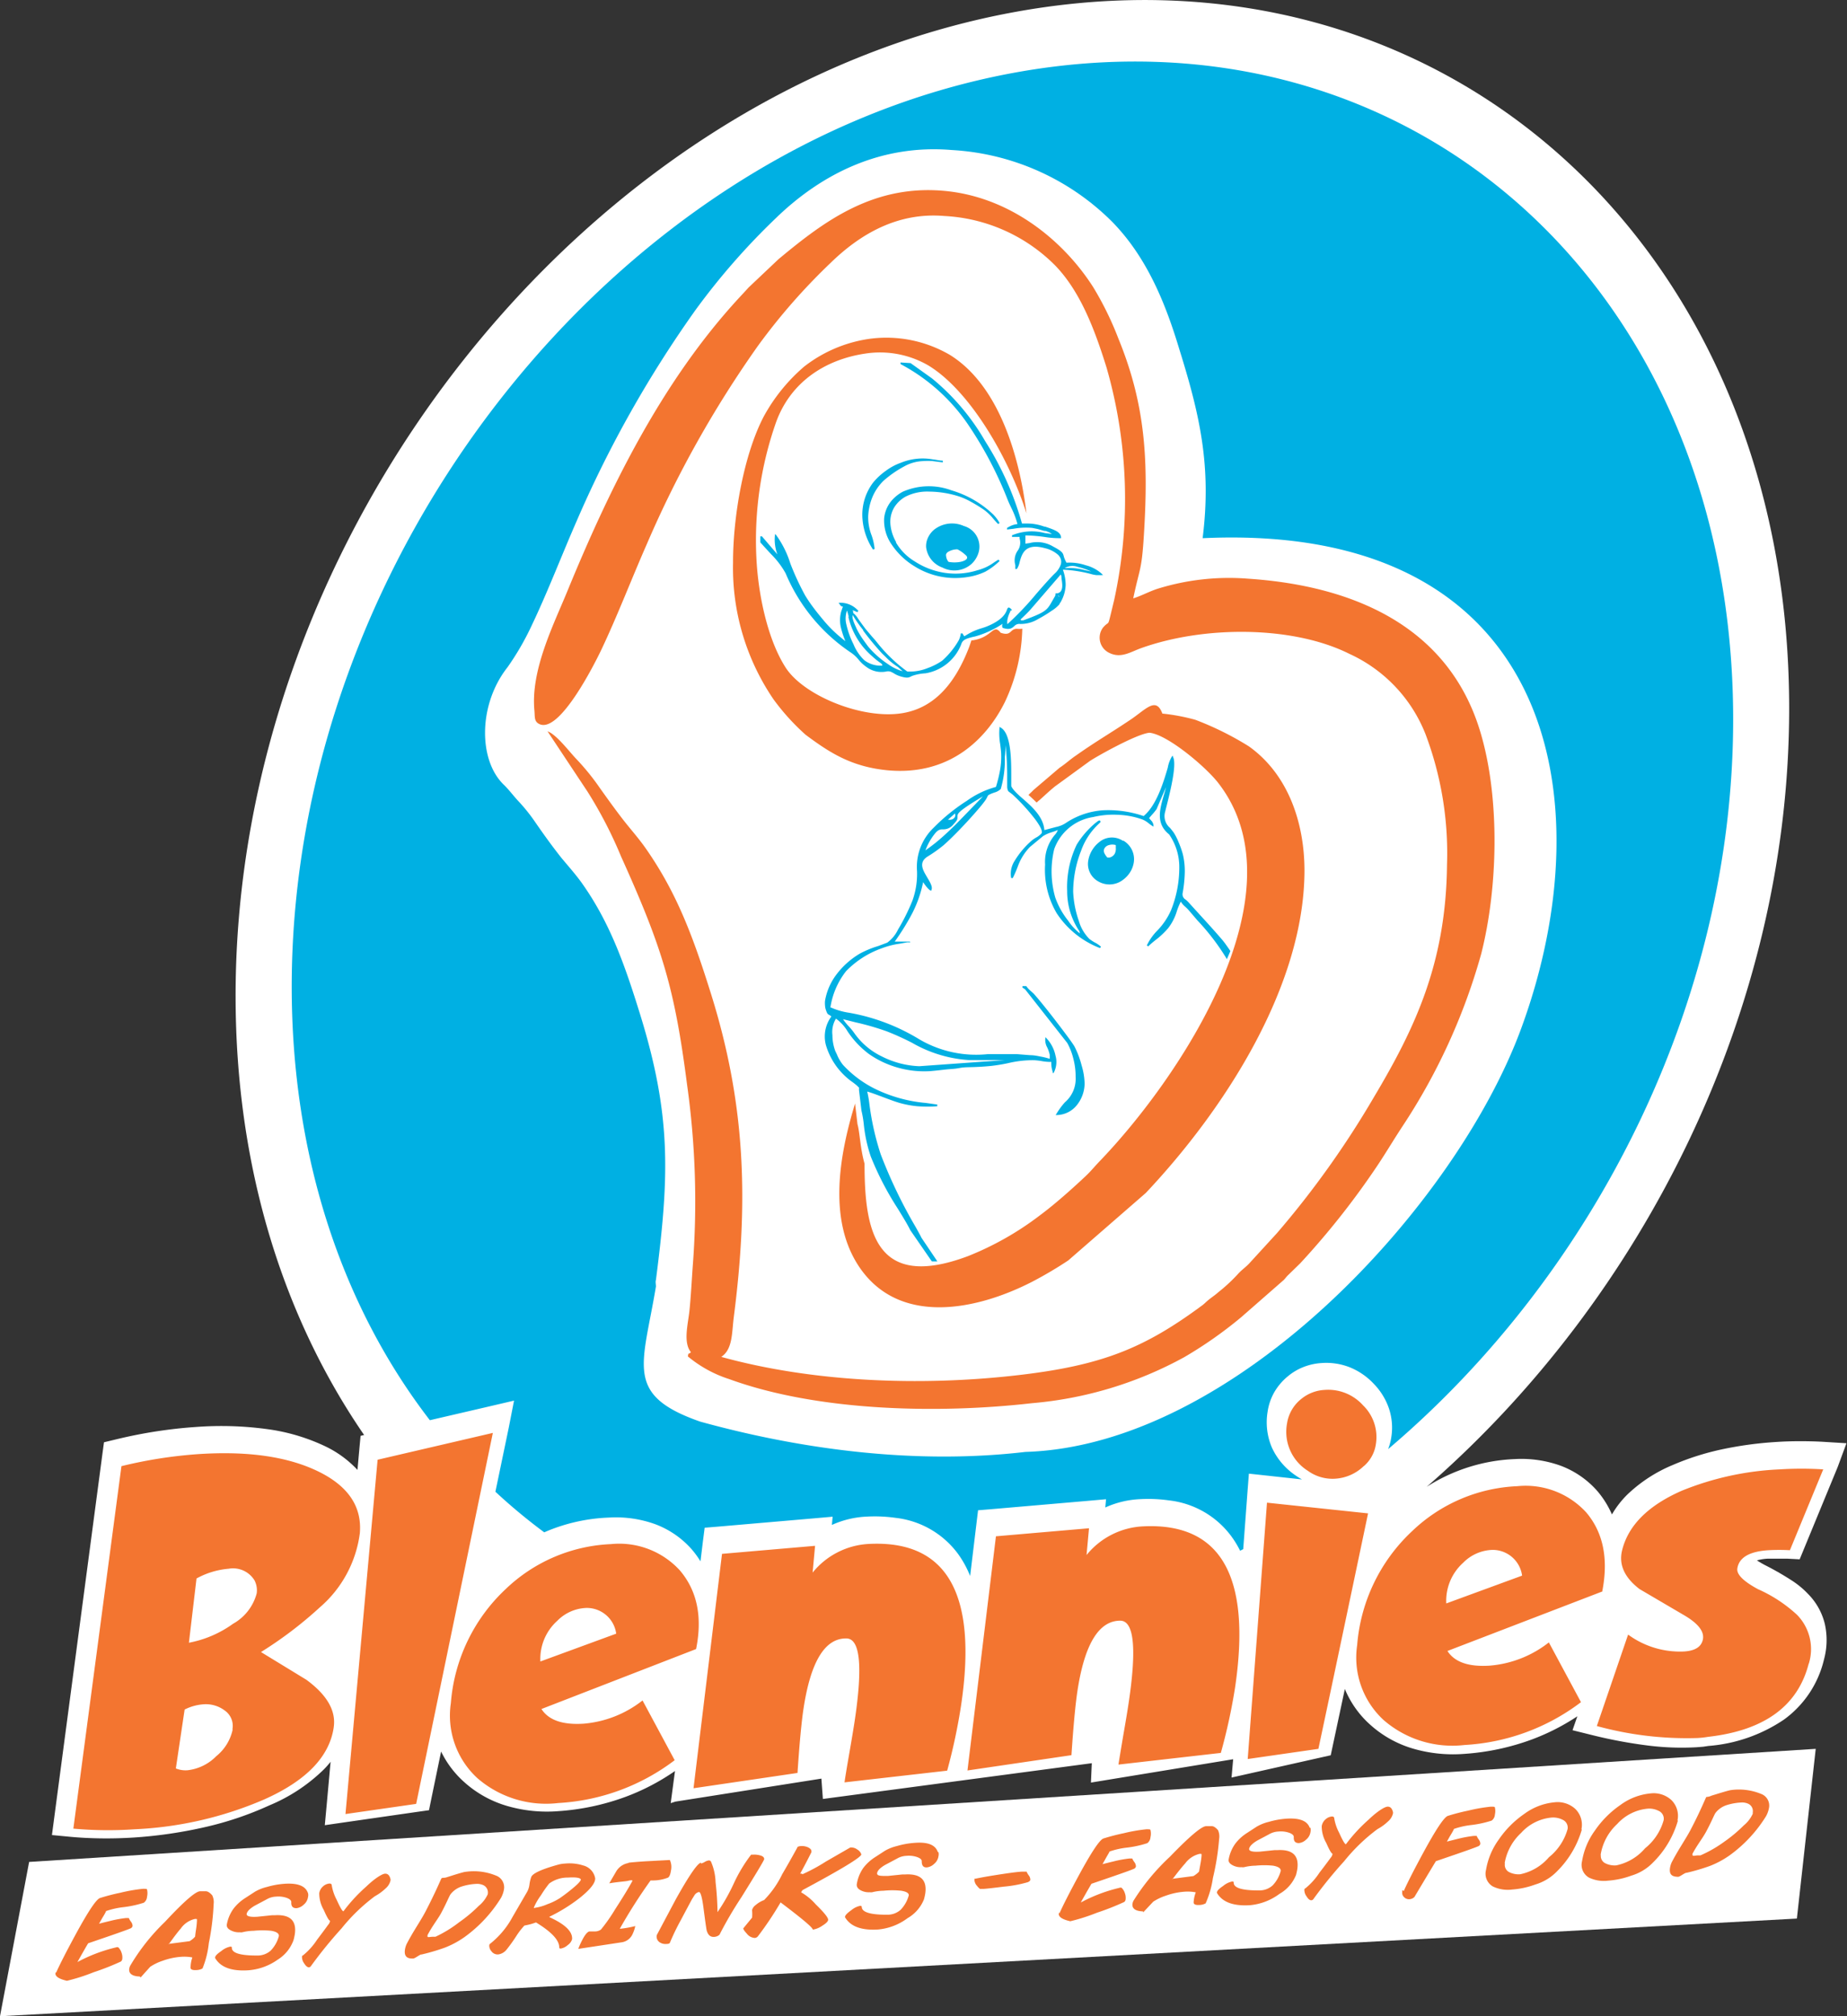
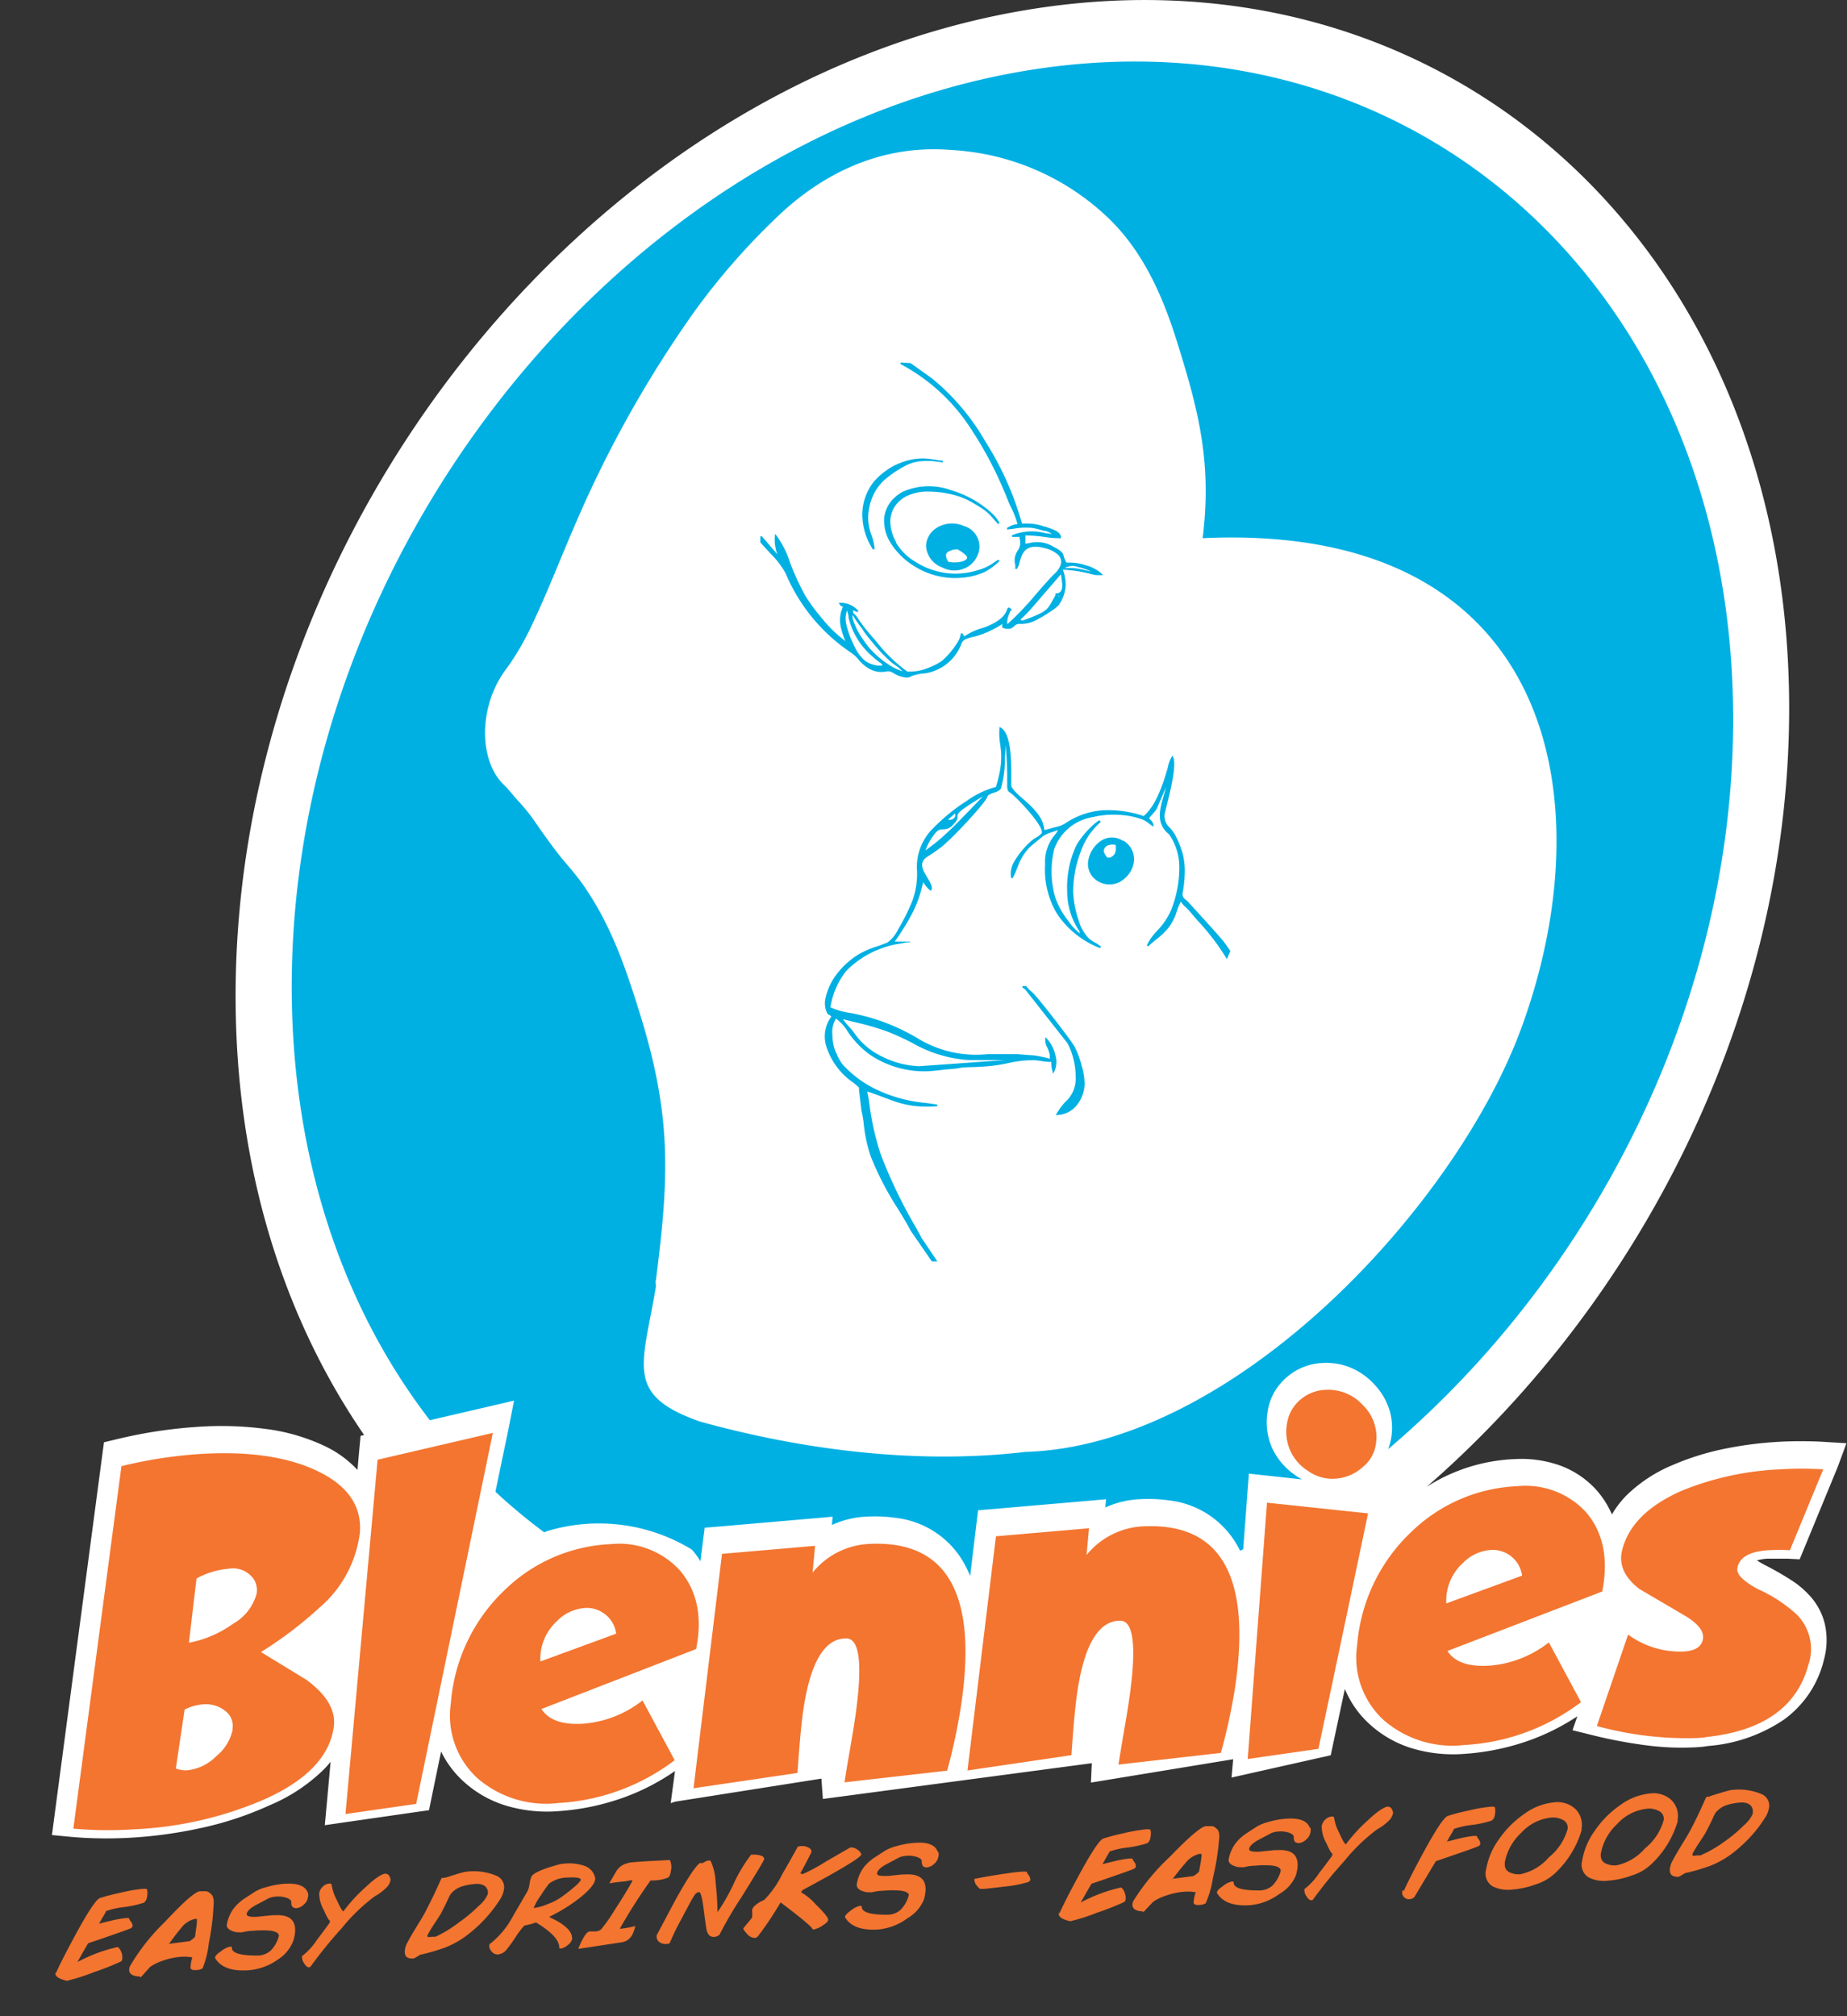
<svg xmlns="http://www.w3.org/2000/svg" viewBox="0 0 172.47 188.29">
  <rect x="0" y="0" width="172.47" height="188.29" fill="#333333" stroke="none" />
  <defs>
    <style>.cls-1{fill:#fff;}.cls-1,.cls-2,.cls-3{fill-rule:evenodd;}.cls-2{fill:#f37530;}.cls-3{fill:#00b0e3;}</style>
  </defs>
  <title>blennies-logo</title>
  <g id="Layer_2" data-name="Layer 2">
    <g id="Layer_1-2" data-name="Layer 1">
-       <polygon class="cls-1" points="0 188.29 2.72 173.88 169.55 163.32 167.79 179.17 0 188.29" />
      <path class="cls-1" d="M94.55,1.16c40.05-7.43,72.52,21.69,72.52,65,0,28-13.51,55-33.85,72.69a16.46,16.46,0,0,1,8.23-2.59h0a10.77,10.77,0,0,1,4.31.63,8.53,8.53,0,0,1,3.41,2.37l0,0a8.74,8.74,0,0,1,1.35,2.17,8.82,8.82,0,0,1,1.42-1.84,13.73,13.73,0,0,1,4.24-2.77h0a24.61,24.61,0,0,1,4.52-1.45,34.49,34.49,0,0,1,5.19-.71q1.06-.07,2.18-.07t2.07.05l2.28.14L171.6,137l-3.11,7.55-.44,1.07-1.15-.06-1.05,0-.79,0a4.75,4.75,0,0,0-1,.16q.29.19.71.42h0a26.63,26.63,0,0,1,2.44,1.39,8.26,8.26,0,0,1,1.62,1.32,6,6,0,0,1,1.57,2.81,6.88,6.88,0,0,1-.08,3.32,9.66,9.66,0,0,1-3.74,5.61,14.59,14.59,0,0,1-7.06,2.46l-.47.07-.61.05a25.16,25.16,0,0,1-4.56-.16,44.39,44.39,0,0,1-5.31-1l-1.73-.43.45-1.3a20.83,20.83,0,0,1-4.29,2.18,22.55,22.55,0,0,1-6.27,1.33h0a13.33,13.33,0,0,1-4.81-.5,10.29,10.29,0,0,1-4-2.25,9.13,9.13,0,0,1-2.34-3.31l-1.32,6.19L115,166l.15-1.71-13.28,2.18.08-1.81L76.84,168l-.14-1.9-13.64,2.15-.43.14.4-3a20.84,20.84,0,0,1-4.64,2.42,22.54,22.54,0,0,1-6.27,1.33h0a13.31,13.31,0,0,1-4.81-.5,10.28,10.28,0,0,1-4-2.25,9.21,9.21,0,0,1-2.12-2.82l-.9,4.35-.23,1.13-1.13.16-6.6.95-2,.29.19-2.06.35-3.86c-.2.25-.41.49-.65.73a16.07,16.07,0,0,1-5.07,3.34h0a30.83,30.83,0,0,1-5.88,2,42.11,42.11,0,0,1-6.76,1q-1.55.1-3.08.08t-2.9-.15l-1.68-.16.22-1.67L9.56,135.8l.15-1.11,1.08-.26q1.93-.47,3.82-.76t3.71-.41a31.67,31.67,0,0,1,6.54.19A18.24,18.24,0,0,1,30.23,135a10,10,0,0,1,3.15,2.27l.18-2,.11-1.18.33-.08c-7.56-11-12-25-12-41C22,49.75,54.5,8.59,94.55,1.16Z" />
      <path class="cls-2" d="M5.22,184.27q.5-1.14,1.85-3.63,1.75-3.22,2.27-3.39a19.16,19.16,0,0,1,1.89-.49,15.46,15.46,0,0,1,2.12-.37c.24,0,.37,0,.38.07a1.48,1.48,0,0,1,0,.67.75.75,0,0,1-.3.56,9.9,9.9,0,0,1-1.87.41,7.59,7.59,0,0,0-1.66.37q0,.08-.37.68l-.28.5,0,0s.33-.09,1-.25a11,11,0,0,1,1.51-.28c.18,0,.27,0,.27,0a1.46,1.46,0,0,0,.19.33.69.69,0,0,1,.16.41.32.32,0,0,1-.23.24q-.31.14-2.14.77l-1.78.61s-.37.62-1,1.75a14.71,14.71,0,0,1,3.61-1.37.27.27,0,0,1,.21,0,1.22,1.22,0,0,1,.3.5,1.26,1.26,0,0,1,.07.56.35.35,0,0,1-.13.26,23.9,23.9,0,0,1-2.54,1,17.76,17.76,0,0,1-2.5.8h0q-1.14-.26-1.07-.73a.43.43,0,0,1,0-.12Zm7.91.4.9-1a4.81,4.81,0,0,1,1.16-.56,6.36,6.36,0,0,1,1.72-.37,4,4,0,0,1,1.05.06,3,3,0,0,0-.16.81.54.54,0,0,0,0,.21c.06.13.24.18.54.16a1.25,1.25,0,0,0,.57-.15,8.68,8.68,0,0,0,.59-2.37,23,23,0,0,0,.45-3.65,1.46,1.46,0,0,0-.13-.81c-.23-.26-.44-.39-.62-.38l-.2,0-.2,0h-.11q-.63,0-3.29,2.86a19.25,19.25,0,0,0-3.25,4.11.92.92,0,0,0-.09.36c0,.4.34.61,1,.63Zm2.63-3.1q.71-1,1.12-1.47a2.22,2.22,0,0,1,1.26-.88.5.5,0,0,1,.25,0s0,.06,0,.16a7.46,7.46,0,0,1-.09.84c-.06.4-.08.62-.08.63s-.17.22-.51.43l-2,.26Zm13-4.79a.81.81,0,0,1,0,.39,1.12,1.12,0,0,1-.4.7,1.16,1.16,0,0,1-.68.33c-.34,0-.5-.17-.48-.57,0-.15-.13-.28-.42-.39a2.37,2.37,0,0,0-1-.12,1.89,1.89,0,0,0-.89.26l-1.11.59q-.7.42-.75.78v0c0,.21.33.29,1,.25l1.36-.14.25,0q2.16-.14,1.89,1.77a5.34,5.34,0,0,1-.12.55A3.55,3.55,0,0,1,25.94,183,5.43,5.43,0,0,1,23.18,184q-2.33.15-3.09-1.14a.07.07,0,0,1,0-.06q0-.21.58-.6a1.89,1.89,0,0,1,.83-.41c.1,0,.15,0,.15.11q0,.72,2.29.72h.18a1.84,1.84,0,0,0,1.16-.46,3.11,3.11,0,0,0,.76-1.35v-.05q0-.32-.71-.45a8,8,0,0,0-1.64,0,4.78,4.78,0,0,0-1.07.14.68.68,0,0,1-.22,0,1.58,1.58,0,0,1-.83-.17c-.29-.14-.42-.32-.39-.55v0a3.59,3.59,0,0,1,.63-1.49,4.22,4.22,0,0,1,1-.93l1-.65a4.08,4.08,0,0,1,1.11-.44,7.72,7.72,0,0,1,1.66-.3q1.83-.12,2.17.85Zm1.9,2.95q-.59.81-1.05,1.41a6.31,6.31,0,0,1-1.32,1.47.12.12,0,0,0-.09.11,1,1,0,0,0,.2.63c.16.26.31.38.46.37a.25.25,0,0,0,.18-.12,41.29,41.29,0,0,1,2.86-3.52,17,17,0,0,1,3.11-3,4.64,4.64,0,0,0,1-.73,1.38,1.38,0,0,0,.45-.72.38.38,0,0,0,0-.16c-.09-.35-.26-.51-.52-.49s-.93.42-1.75,1.21a15.13,15.13,0,0,0-2.12,2.3h0q-.15,0-.63-1.07a4.47,4.47,0,0,1-.46-1.34c0-.13-.08-.19-.24-.18a1,1,0,0,0-.56.25,1.07,1.07,0,0,0-.37.65,3.11,3.11,0,0,0,.42,1.56q.44,1,.58,1s0,0,0,.08a.71.71,0,0,1-.13.27Zm19.19-1.57s0,.05.13,0a4.5,4.5,0,0,0,1.13-.33,5.76,5.76,0,0,0,1.17-.57q.55-.38,1.11-.84.82-.67.85-.89a.09.09,0,0,0,0,0q-.08-.26-1.21-.19a2.91,2.91,0,0,0-1.75.56,10.62,10.62,0,0,0-.77,1.1,5.65,5.65,0,0,0-.66,1.14v0Zm1.46.88q2.2,1,2.11,2.06v0a1,1,0,0,1-.4.54,1.31,1.31,0,0,1-.65.33c-.09,0-.14,0-.15-.12q0-1-2.17-2.32a5.89,5.89,0,0,1-1.08.29,6.86,6.86,0,0,0-.77,1,14.72,14.72,0,0,1-.93,1.29,1.2,1.2,0,0,1-.75.41.72.72,0,0,1-.64-.31.75.75,0,0,1-.19-.56.17.17,0,0,1,.08-.13A8.08,8.08,0,0,0,47.87,179l1.37-2.36a1.89,1.89,0,0,0,.2-.65,3.31,3.31,0,0,1,.17-.71q.22-.52,2.6-1.17a3.45,3.45,0,0,1,.59-.08,4.26,4.26,0,0,1,1.66.18,1.51,1.51,0,0,1,1.11,1.16.45.45,0,0,1,0,.16q-.09.63-1.42,1.7A15.68,15.68,0,0,1,51.3,179Zm7.41-5.09q.62-.07,1.58-.13l2.25-.12a1.57,1.57,0,0,1,.1,1q-.08.54-.28.65a3.93,3.93,0,0,1-1.33.26h-.29a49.71,49.71,0,0,0-2.87,4.5,0,0,0,0,0,0,0,.3.3,0,0,0,.15,0,10,10,0,0,0,1.29-.24,3,3,0,0,1-.23.7,1.32,1.32,0,0,1-1,.81L54,182a6.44,6.44,0,0,1,.35-.79c.27-.53.5-.81.7-.84l.54,0a.93.93,0,0,0,.53-.18,15.63,15.63,0,0,0,1.31-1.87q1.11-1.71,1.63-2.68h0c0-.05-.13-.07-.4,0s-1,.1-1.77.24l.63-1.08a1.64,1.64,0,0,1,1.13-.81Zm6.73,0q-.49.1-2.34,3.41l-1.78,3.35v0a.64.64,0,0,0,.26.67,1,1,0,0,0,.66.16c.19,0,.3-.06.31-.13a21.82,21.82,0,0,1,1-2.07q1-1.88,1.07-2l.22-.35a.65.65,0,0,1,.42-.3h0c.15,0,.29.48.42,1.48.17,1.31.27,2,.3,2.11.12.43.35.63.71.6a.79.79,0,0,0,.36-.11c.11-.06.16-.13.17-.18a.09.09,0,0,0,0,0,0,0,0,0,1,0,0,36.05,36.05,0,0,1,2-3.41q2.1-3.37,2.13-3.56c0-.17-.13-.3-.46-.37a1.94,1.94,0,0,0-.56-.05l-.2,0a14.13,14.13,0,0,0-1.61,2.67A18.23,18.23,0,0,1,67,178.57s0,0,0,0a27.45,27.45,0,0,0-.18-2.79,5.23,5.23,0,0,0-.43-1.93.22.22,0,0,0-.21-.11,1,1,0,0,0-.37.14,1.37,1.37,0,0,1-.35.15Zm9-1.41c0-.08.16-.13.34-.14a1.36,1.36,0,0,1,.69.13c.21.11.31.24.29.39a.28.28,0,0,1,0,.05q-.57,1.14-1.05,2l.08,0a.16.16,0,0,1,.13.06h0a16.46,16.46,0,0,0,2.18-1.18l2.29-1.32.1,0a.94.94,0,0,1,.55.19.82.82,0,0,1,.38.46.06.06,0,0,1,0,0q-.06.42-5.47,3.32a.54.54,0,0,0-.14.21s0,.06.06.05a5.44,5.44,0,0,1,1.3,1.09c.78.76,1.16,1.24,1.15,1.43v0c0,.16-.21.35-.55.56a2.11,2.11,0,0,1-.81.35c-.06,0-.09,0-.08,0v0q0-.27-3-2.53a31.42,31.42,0,0,1-2.12,3.17.42.42,0,0,1-.29.15,1,1,0,0,1-.74-.4c-.23-.25-.34-.41-.33-.5v0l.82-1a3.92,3.92,0,0,0,0-.65.2.2,0,0,1,0-.07.85.85,0,0,1,.33-.45,2.6,2.6,0,0,1,.79-.47,9,9,0,0,0,1.69-2.41q.59-1,1.4-2.47Zm13.12.41q-.34-1-2.17-.85a7.7,7.7,0,0,0-1.66.3,4.09,4.09,0,0,0-1.11.44l-1,.65a4.23,4.23,0,0,0-1,.93A3.59,3.59,0,0,0,80,176v0c0,.22.1.4.39.54a1.58,1.58,0,0,0,.83.17.68.68,0,0,0,.22,0,4.76,4.76,0,0,1,1.07-.14,8,8,0,0,1,1.64,0q.75.12.71.45V177a3.1,3.1,0,0,1-.76,1.35,1.84,1.84,0,0,1-1.16.46h-.18q-2.26,0-2.29-.72c0-.08-.05-.11-.15-.11a1.89,1.89,0,0,0-.83.41q-.55.39-.58.6a.08.08,0,0,0,0,.06q.76,1.29,3.09,1.14a5.42,5.42,0,0,0,2.75-1.06,3.55,3.55,0,0,0,1.53-1.76,5.32,5.32,0,0,0,.12-.55q.27-1.9-1.89-1.77l-.25,0-1.36.14c-.69,0-1,0-1-.25v0q.05-.37.75-.78l1.11-.59a1.89,1.89,0,0,1,.89-.26,2.37,2.37,0,0,1,1,.12c.29.11.43.23.42.39,0,.4.15.59.48.57a1.16,1.16,0,0,0,.68-.33,1.12,1.12,0,0,0,.4-.7.81.81,0,0,0,0-.39Zm-48.23,9.58a19,19,0,0,0,2.21-.65,8.51,8.51,0,0,0,1.85-1,12.8,12.8,0,0,0,3.38-3.64,2.5,2.5,0,0,0,.28-.8,1.16,1.16,0,0,0-.76-1.29,5.44,5.44,0,0,0-2.79-.35c-.21,0-1.21.33-1.82.52-.24.08-.41,0-.48.12s-.49,1.17-1.48,3.08c-.46.88-1.16,1.86-1.77,3.05a2,2,0,0,0-.15.52c-.08.58.18.84.77.81.16,0,.54-.32.75-.38Zm6.21-5.64v0a3,3,0,0,1-.84,1.09,13.47,13.47,0,0,1-1.83,1.53,11.53,11.53,0,0,1-2.22,1.36l-.27,0c-.26,0-.49.1-.47-.06a.37.37,0,0,1,0-.09c.43-.83.92-1.44,1.24-2,.54-1,.8-1.68.92-1.83a2.15,2.15,0,0,1,1.05-.72,5.33,5.33,0,0,1,1.36-.24,1.4,1.4,0,0,1,.62.11.75.75,0,0,1,.44.81Zm111.91-2c-.22.06-.59.37-.75.38-.6,0-.85-.23-.77-.81a2,2,0,0,1,.15-.52c.62-1.2,1.31-2.18,1.77-3.05,1-1.91,1.44-3.08,1.48-3.08s.23,0,.48-.12c.62-.19,1.61-.5,1.82-.52a5.44,5.44,0,0,1,2.79.35,1.16,1.16,0,0,1,.76,1.29,2.51,2.51,0,0,1-.28.8,12.8,12.8,0,0,1-3.38,3.64,8.51,8.51,0,0,1-1.85,1,19,19,0,0,1-2.21.65Zm6.21-5.64a.75.75,0,0,0-.44-.81,1.39,1.39,0,0,0-.62-.11,5.32,5.32,0,0,0-1.36.24,2.15,2.15,0,0,0-1.05.72c-.12.15-.39.86-.92,1.83-.32.58-.81,1.19-1.24,2a.34.34,0,0,0,0,.09c0,.16.21.08.47.06l.27,0A11.52,11.52,0,0,0,161,172a13.5,13.5,0,0,0,1.83-1.53,3,3,0,0,0,.84-1.09v0Zm-72.64,6.21s.62-.14,1.75-.32,2.1-.32,2.61-.35c.3,0,.46,0,.47,0a1.87,1.87,0,0,0,.19.33.69.69,0,0,1,.16.41c0,.1-.09.18-.23.24a11.65,11.65,0,0,1-2.26.42c-.87.11-1.49.18-1.88.21h-.33l0,0s-.14-.1-.28-.29a.86.86,0,0,1-.24-.58.19.19,0,0,1,.07-.13Zm7.89,3.25q.5-1.14,1.85-3.63,1.75-3.22,2.27-3.39a19.17,19.17,0,0,1,1.89-.49,15.5,15.5,0,0,1,2.12-.37c.24,0,.37,0,.38.07a1.48,1.48,0,0,1,0,.67.75.75,0,0,1-.3.56,9.9,9.9,0,0,1-1.87.41,7.58,7.58,0,0,0-1.66.37c0,.06-.15.28-.37.68l-.28.5,0,0s.33-.09,1-.25a11,11,0,0,1,1.51-.28c.18,0,.27,0,.27,0a1.47,1.47,0,0,0,.19.33.69.69,0,0,1,.15.41.32.32,0,0,1-.23.24q-.31.14-2.14.77l-1.78.61s-.37.62-1,1.75a14.72,14.72,0,0,1,3.61-1.37.27.27,0,0,1,.21,0,1.22,1.22,0,0,1,.3.5,1.26,1.26,0,0,1,.07.56.35.35,0,0,1-.13.26,23.91,23.91,0,0,1-2.54,1,17.78,17.78,0,0,1-2.5.8h0q-1.14-.26-1.07-.73a.43.43,0,0,1,0-.12Zm7.83-.12.94-1a5,5,0,0,1,1.18-.56,6.5,6.5,0,0,1,1.74-.37,4,4,0,0,1,1.05.06,3.08,3.08,0,0,0-.19.81.54.54,0,0,0,0,.21c.06.13.24.18.54.16a1.28,1.28,0,0,0,.57-.15,8.94,8.94,0,0,0,.68-2.37,23.31,23.31,0,0,0,.58-3.65,1.44,1.44,0,0,0-.1-.81c-.22-.26-.43-.39-.6-.38l-.2,0-.2,0h-.11q-.63,0-3.39,2.86a20.3,20.3,0,0,0-3.4,4.11.94.94,0,0,0-.1.36c0,.39.32.61,1,.63Zm2.74-3.1q.75-1,1.18-1.47a2.33,2.33,0,0,1,1.29-.88.49.49,0,0,1,.24,0s0,.06,0,.16a7.48,7.48,0,0,1-.12.84c-.07.4-.11.62-.11.63s-.18.22-.53.43l-2,.26Zm12.88-4.79a.81.81,0,0,1,0,.39,1.12,1.12,0,0,1-.4.7,1.16,1.16,0,0,1-.68.33c-.34,0-.5-.17-.48-.57,0-.15-.13-.28-.42-.39a2.37,2.37,0,0,0-1-.12,1.89,1.89,0,0,0-.89.26l-1.11.59q-.7.42-.75.78v0c0,.21.33.29,1,.25l1.36-.14.25,0q2.16-.14,1.89,1.77a5.44,5.44,0,0,1-.12.55,3.55,3.55,0,0,1-1.54,1.76,5.43,5.43,0,0,1-2.75,1.06q-2.33.15-3.09-1.14a.07.07,0,0,1,0-.06q0-.21.58-.6a1.89,1.89,0,0,1,.83-.41c.1,0,.15,0,.15.11q0,.72,2.29.72h.18a1.84,1.84,0,0,0,1.16-.46,3.1,3.1,0,0,0,.76-1.35v-.05q0-.32-.71-.45a8,8,0,0,0-1.64,0,4.76,4.76,0,0,0-1.07.14.68.68,0,0,1-.22,0,1.58,1.58,0,0,1-.83-.17q-.44-.22-.39-.55v0a3.59,3.59,0,0,1,.63-1.49,4.22,4.22,0,0,1,1-.93l1-.65a4.09,4.09,0,0,1,1.11-.44,7.71,7.71,0,0,1,1.66-.3q1.83-.12,2.17.85Zm1.9,2.77q-.59.81-1.06,1.41a6.31,6.31,0,0,1-1.32,1.47.12.12,0,0,0-.09.11,1,1,0,0,0,.2.63c.16.26.31.38.46.37a.25.25,0,0,0,.19-.12,41.3,41.3,0,0,1,2.86-3.52,17,17,0,0,1,3.11-3,4.64,4.64,0,0,0,1-.73,1.38,1.38,0,0,0,.45-.72.38.38,0,0,0,0-.16c-.09-.35-.26-.51-.52-.49s-.93.42-1.75,1.21a15.13,15.13,0,0,0-2.12,2.3h0q-.15,0-.63-1.07a4.47,4.47,0,0,1-.46-1.34c0-.13-.08-.19-.24-.18a1,1,0,0,0-.56.25,1.07,1.07,0,0,0-.37.65,3.1,3.1,0,0,0,.42,1.56q.44,1,.58,1s0,0,0,.08a.72.72,0,0,1-.13.27Zm6.81,3.13q.5-1.14,1.85-3.63,1.75-3.22,2.27-3.39a19.23,19.23,0,0,1,1.89-.49,15.49,15.49,0,0,1,2.12-.37c.24,0,.37,0,.38.07a1.48,1.48,0,0,1,0,.67.75.75,0,0,1-.3.56,9.9,9.9,0,0,1-1.87.41,7.57,7.57,0,0,0-1.66.37q0,.08-.37.68l-.28.5v0l1-.25a11,11,0,0,1,1.51-.28c.18,0,.27,0,.27,0a1.47,1.47,0,0,0,.19.33.69.69,0,0,1,.15.41.32.32,0,0,1-.23.24q-.31.14-2.14.77l-1.78.61s-.69,1.14-2,3.34a.71.71,0,0,1-.45.21.63.63,0,0,1-.52-.19.56.56,0,0,1-.17-.5.63.63,0,0,1,0-.16Zm16.59-5.76a2.07,2.07,0,0,0-.57-1.91,2.45,2.45,0,0,0-1.93-.62,5.63,5.63,0,0,0-2.84,1.09,9.2,9.2,0,0,0-2.37,2.38,6.71,6.71,0,0,0-1.2,2.86,1.37,1.37,0,0,0,.64,1.53,3.2,3.2,0,0,0,1.79.29,7.94,7.94,0,0,0,2.17-.47,4.65,4.65,0,0,0,2-1.2,9,9,0,0,0,2.35-3.94Zm-7.17,3.17a5,5,0,0,1,1.54-2.84,4.37,4.37,0,0,1,2.81-1.43,1.93,1.93,0,0,1,1.06.2.8.8,0,0,1,.47.87,5.14,5.14,0,0,1-1.74,2.63,4.81,4.81,0,0,1-2.68,1.59,1.94,1.94,0,0,1-1-.18.76.76,0,0,1-.43-.85Zm16.14-4a2.07,2.07,0,0,0-.57-1.91,2.45,2.45,0,0,0-1.93-.62,5.63,5.63,0,0,0-2.84,1.09,9.2,9.2,0,0,0-2.37,2.38,6.7,6.7,0,0,0-1.2,2.86,1.37,1.37,0,0,0,.64,1.53,3.2,3.2,0,0,0,1.79.29,7.93,7.93,0,0,0,2.17-.47,4.65,4.65,0,0,0,2-1.2,9,9,0,0,0,2.35-3.94Zm-7.17,3.17a5,5,0,0,1,1.54-2.84,4.37,4.37,0,0,1,2.81-1.43,1.93,1.93,0,0,1,1.06.2.8.8,0,0,1,.47.87,5.14,5.14,0,0,1-1.74,2.63,4.81,4.81,0,0,1-2.68,1.59,1.94,1.94,0,0,1-1-.18A.76.76,0,0,1,149.48,173.3Z" />
      <path class="cls-2" d="M168.89,155.41a4.57,4.57,0,0,0-1.09-4.61,13.28,13.28,0,0,0-3.64-2.39q-2.05-1.11-1.93-1.93.23-1.54,2.91-1.71a18.33,18.33,0,0,1,2,0l3.11-7.55a32.7,32.7,0,0,0-4.05,0,27.38,27.38,0,0,0-9.17,2q-4.7,2.07-5.56,5.56-.49,2,1.63,3.62l4.14,2.43q2.11,1.23,1.74,2.4-.28.93-1.79,1a8.19,8.19,0,0,1-5.16-1.58l-2.92,8.54a31.74,31.74,0,0,0,9.38,1.12,8.72,8.72,0,0,0,1-.11q7.89-.89,9.41-6.86Zm-26.75-8.27-7.09,2.6a4.78,4.78,0,0,1,1.58-3.8,4,4,0,0,1,2.73-1.2,2.77,2.77,0,0,1,2.77,2.4Zm7.49,1.48-14.47,5.56q1,1.56,3.94,1.37a10.27,10.27,0,0,0,5.53-2.17l3,5.58a19.78,19.78,0,0,1-10.87,4,9.79,9.79,0,0,1-7.56-2.33,7.93,7.93,0,0,1-2.47-7A16.32,16.32,0,0,1,131.85,143a15.12,15.12,0,0,1,9.84-4.21,7.67,7.67,0,0,1,6.43,2.45q2.38,2.81,1.5,7.35Zm-22.28-11.7a3.33,3.33,0,0,0,1.13-2.08,4.12,4.12,0,0,0-1.2-3.6,4.37,4.37,0,0,0-3.59-1.44,3.74,3.74,0,0,0-2.2.86,3.61,3.61,0,0,0-1.31,2.28,4.29,4.29,0,0,0,1.94,4.41,3.93,3.93,0,0,0,2.59.74,4.21,4.21,0,0,0,2.63-1.17Zm.4,4.41-9.44-1-1.8,23.94,6.6-.95q1.28-6,4.64-22ZM114,163.7l-9.56,1.09q.11-.72.47-2.85.32-1.83.48-2.9,1.15-7.67-.78-7.69-3,0-4,6.56-.29,1.93-.56,6l-9.71,1.43L93,143.47l8.69-.75-.23,2.5a7.23,7.23,0,0,1,5.32-2.68q10.87-.51,8.54,15.11A54.05,54.05,0,0,1,114,163.7Zm-25.55,1.64a54.11,54.11,0,0,0,1.29-6.05q2.34-15.62-8.54-15.11a7.23,7.23,0,0,0-5.32,2.68l.23-2.5-8.69.75L64.76,167l9.71-1.43q.27-4.08.56-6,1-6.6,4-6.56,1.93,0,.78,7.69-.16,1.06-.48,2.9-.37,2.12-.47,2.85l9.56-1.09ZM57.55,152.56l-7.09,2.6a4.78,4.78,0,0,1,1.58-3.8,4,4,0,0,1,2.73-1.2,2.77,2.77,0,0,1,2.77,2.4ZM65,154,50.56,159.6q1,1.56,3.94,1.37A10.27,10.27,0,0,0,60,158.8l3,5.58a19.77,19.77,0,0,1-10.87,4,9.78,9.78,0,0,1-7.56-2.33,7.93,7.93,0,0,1-2.47-7,16.32,16.32,0,0,1,5.11-10.64,15.13,15.13,0,0,1,9.84-4.21,7.67,7.67,0,0,1,6.43,2.45Q65.91,149.5,65,154Zm-19-20.18-10.74,2.5-3,33.09,6.6-.95,7.16-34.64ZM23.8,147.66a2,2,0,0,1,.17,1.14,4.6,4.6,0,0,1-2.21,2.84,10.28,10.28,0,0,1-4.12,1.77l.71-6a7.52,7.52,0,0,1,3-.91,2.35,2.35,0,0,1,2.47,1.18Zm-2.07,13.84A4.36,4.36,0,0,1,20.2,164a4.46,4.46,0,0,1-2.7,1.32,2.41,2.41,0,0,1-1.08-.17l.82-5.5a4.6,4.6,0,0,1,1.76-.49,2.93,2.93,0,0,1,2,.59,1.75,1.75,0,0,1,.7,1.77Zm9.43-.17q-.61,4.1-6.5,6.72a34.33,34.33,0,0,1-12.08,2.78,35.73,35.73,0,0,1-5.73-.06l4.49-33.85a42.44,42.44,0,0,1,7.26-1.13q6.86-.44,11.09,1.61t3.91,5.79a11,11,0,0,1-3.74,6.92,37.05,37.05,0,0,1-5.49,4.17l4.24,2.59Q31.51,159,31.16,161.32Z" />
-       <path class="cls-3" d="M94.55,6.82c37.16-6.89,67.29,20.13,67.29,60.36,0,26.32-12.9,51.77-32.22,68.15a5.15,5.15,0,0,0,.3-1.13,5.66,5.66,0,0,0-.22-2.66,6.12,6.12,0,0,0-1.41-2.3,6.31,6.31,0,0,0-2.22-1.54,6,6,0,0,0-2.65-.41,5.52,5.52,0,0,0-1.67.36,5.28,5.28,0,0,0-1.47.86h0A5.49,5.49,0,0,0,119,130a5.18,5.18,0,0,0-.63,1.82,6,6,0,0,0,.4,3.37A6.33,6.33,0,0,0,121,137.8a6.08,6.08,0,0,0,.58.36l-3.29-.36-1.67-.18-.13,1.68-.4,5.37-.29.15a9.06,9.06,0,0,0-.82-1.35,8.4,8.4,0,0,0-5.8-3.35,13.83,13.83,0,0,0-2.69-.12h0a8.83,8.83,0,0,0-3.28.78l.07-.77-1.93.17-8.69.75-1.33.11-.16,1.32-.58,4.82a9.47,9.47,0,0,0-1.14-2.08,8.41,8.41,0,0,0-5.8-3.35,13.92,13.92,0,0,0-2.69-.12h0a8.84,8.84,0,0,0-3.28.78l.07-.77-1.93.17-8.69.75-1.33.11L65.63,144l-.22,1.81a8.83,8.83,0,0,0-.79-1.09l0,0a8.52,8.52,0,0,0-3.41-2.37,10.78,10.78,0,0,0-4.31-.63h0A16.65,16.65,0,0,0,51.05,143l-.23.1a53.37,53.37,0,0,1-4.56-3.79l1.25-6L48,130.8l-2.48.58-5.38,1.25c-8.11-10.53-12.9-24.46-12.9-40.5C27.26,51.91,57.38,13.71,94.55,6.82Z" />
+       <path class="cls-3" d="M94.55,6.82c37.16-6.89,67.29,20.13,67.29,60.36,0,26.32-12.9,51.77-32.22,68.15a5.15,5.15,0,0,0,.3-1.13,5.66,5.66,0,0,0-.22-2.66,6.12,6.12,0,0,0-1.41-2.3,6.31,6.31,0,0,0-2.22-1.54,6,6,0,0,0-2.65-.41,5.52,5.52,0,0,0-1.67.36,5.28,5.28,0,0,0-1.47.86h0A5.49,5.49,0,0,0,119,130a5.18,5.18,0,0,0-.63,1.82,6,6,0,0,0,.4,3.37A6.33,6.33,0,0,0,121,137.8a6.08,6.08,0,0,0,.58.36l-3.29-.36-1.67-.18-.13,1.68-.4,5.37-.29.15a9.06,9.06,0,0,0-.82-1.35,8.4,8.4,0,0,0-5.8-3.35,13.83,13.83,0,0,0-2.69-.12h0a8.83,8.83,0,0,0-3.28.78l.07-.77-1.93.17-8.69.75-1.33.11-.16,1.32-.58,4.82a9.47,9.47,0,0,0-1.14-2.08,8.41,8.41,0,0,0-5.8-3.35,13.92,13.92,0,0,0-2.69-.12h0a8.84,8.84,0,0,0-3.28.78l.07-.77-1.93.17-8.69.75-1.33.11L65.63,144l-.22,1.81a8.83,8.83,0,0,0-.79-1.09l0,0h0A16.65,16.65,0,0,0,51.05,143l-.23.1a53.37,53.37,0,0,1-4.56-3.79l1.25-6L48,130.8l-2.48.58-5.38,1.25c-8.11-10.53-12.9-24.46-12.9-40.5C27.26,51.91,57.38,13.71,94.55,6.82Z" />
      <path class="cls-1" d="M47.4,62.3a25.24,25.24,0,0,0,2.23-3.85c1.55-3.25,2.82-6.61,4.26-9.89A107.16,107.16,0,0,1,64.91,29a64.44,64.44,0,0,1,7.53-8.62c4.31-4.18,9.85-6.92,16.43-6.37a23,23,0,0,1,15,6.72c3.28,3.36,5,7.71,6.27,11.94,1.9,6.1,3,10.89,2.16,17.59,32.67-1.52,37.6,24.22,29.81,45.61-6,16.59-26.73,39.13-46.36,39.72-10.05,1.18-20.67-.15-30.37-2.83-7.12-2.49-5.36-5.21-4.13-12.62,0-.18-.06-.44,0-.61,1.26-9.77,1.45-15.4-1.52-24.94-1.32-4.24-2.69-8.27-5.31-12-.59-.85-1.32-1.66-2-2.48C51.54,79,50.76,77.91,50,76.81a16.25,16.25,0,0,0-1.6-2c-.45-.48-.89-1.08-1.37-1.54C44.68,71,44.63,65.81,47.4,62.3Z" />
      <path class="cls-3" d="M100.63,52.94a1.39,1.39,0,0,0-1.22.12,5.41,5.41,0,0,1,1.84.17l.64.14a6.59,6.59,0,0,0-1.26-.43ZM71,50.34l0-.25.15,0,0,0,1.44,1.68a3.93,3.93,0,0,1-.16-.55,3.88,3.88,0,0,1-.07-1.2v-.14l.11.08a9.12,9.12,0,0,1,1.33,2.66,24.64,24.64,0,0,0,1.39,3,14.62,14.62,0,0,0,.83,1.21c.33.44.69.87,1,1.24a12.08,12.08,0,0,0,1.65,1.59l.27.22a8.73,8.73,0,0,1-.39-1.17,3,3,0,0,1,0-1.6l.16-.47,0,0c-.08,0-.19,0-.31-.22l-.09-.13h.15a2.19,2.19,0,0,1,1.6.66l.09.08-.08.14-.45-.19a.53.53,0,0,1,.05.27h0a1.81,1.81,0,0,1,.46.53l.14.2.26.36.28.38.6.71.31.35.3.37a13.79,13.79,0,0,0,1.28,1.38,13.48,13.48,0,0,0,1.42,1.18,4.4,4.4,0,0,0,1.88-.31,6,6,0,0,0,1.38-.7h0a7.59,7.59,0,0,0,1.56-1.93,2.25,2.25,0,0,0,.18-.62l.15,0,.09.15.08.12.16-.09a6.32,6.32,0,0,1,.66-.36,5.65,5.65,0,0,1,.77-.29c.2-.06.41-.13.62-.22,1.44-.61,1.68-1.25,1.78-1.52h0a.45.45,0,0,1,.08-.16c.08-.08.16-.05.32.11l.06.06-.05.06c0,.05-.08,0-.11,0s.05,0,0,.12a2.73,2.73,0,0,0-.26.75,1.24,1.24,0,0,0,0,.41,27.77,27.77,0,0,0,2.71-2.85c.62-.71,1.22-1.4,1.71-1.88a2.05,2.05,0,0,0,.57-.86.87.87,0,0,0,0-.47,1,1,0,0,0-.26-.42,2.8,2.8,0,0,0-1.24-.62c-1.85-.51-2.14.55-2.35,1.31a1.77,1.77,0,0,1-.26.64l-.14,0c0-.13,0-.25,0-.36A1.59,1.59,0,0,1,95,51.47a1.3,1.3,0,0,0,.21-1.17l0-.16-.71,0,0-.15a4.8,4.8,0,0,1,3.06-.21l.67.09-.2-.13a2.65,2.65,0,0,0-.41-.16l-.11,0-.62-.18-.5-.1a6.44,6.44,0,0,0-1.75.08l-.6.07,0-.15a3,3,0,0,1,.44-.23h0a2.15,2.15,0,0,1,.53-.13,8,8,0,0,0-.57-1.5c-.11-.23-.22-.46-.33-.73a35.83,35.83,0,0,0-3.71-7.06A17.59,17.59,0,0,0,84.09,34l0-.15.94.06h0l2,1.43h0A21.32,21.32,0,0,1,92,41.21a28.68,28.68,0,0,1,3.43,7.68l.49,0a4.65,4.65,0,0,1,1.6.29l.07,0c.89.3,1.44.49,1.49,1v.08H99a8.9,8.9,0,0,1-1.43-.11A14.21,14.21,0,0,0,95.75,50v.77l.37-.05a2.89,2.89,0,0,1,2.22.32h0c.87.46.92.6,1,.94a2.73,2.73,0,0,0,.25.57,4.7,4.7,0,0,1,1.8.24,3.49,3.49,0,0,1,1.53.83l.07.09-.1,0-.09,0h0a.08.08,0,0,1-.07,0h-.06l-.28,0a3.14,3.14,0,0,1-.54-.11,12.43,12.43,0,0,0-2.6-.4,4.21,4.21,0,0,1,.26,1.44,3.46,3.46,0,0,1-.43,1.52l-.06.12L99,56.28l0-.05a.77.77,0,0,1-.08.21,3.17,3.17,0,0,1-.72.6,12.41,12.41,0,0,1-1.26.77,3.13,3.13,0,0,1-1.68.46.62.62,0,0,0-.38.07.77.77,0,0,0-.17.13c-.2.18-.42.39-1.09.16l0,0v0a.45.45,0,0,1,0-.38l0,0a7.28,7.28,0,0,1-1,.58,8.21,8.21,0,0,1-1.58.61c-1.11.23-1.18.43-1.31.8a4.34,4.34,0,0,1-3.32,2.64,4.43,4.43,0,0,0-1.23.24l-.13.06c-.17.09-.33.17-.91,0a2.47,2.47,0,0,1-.66-.29,2.27,2.27,0,0,0-.33-.17.88.88,0,0,0-.44,0,2.33,2.33,0,0,1-1.81-.44,3.46,3.46,0,0,1-.72-.67,3.46,3.46,0,0,0-.67-.63,16.69,16.69,0,0,1-6.15-7.44A8,8,0,0,0,72,51.75c-.32-.35-.66-.71-1-1.1l0,0v0l0-.25Zm27.78,5.24a1.18,1.18,0,0,1,.11.18.39.39,0,0,1,0-.09l-.1-.08Zm-.22-.1,0-.07,0,0,.16,0c.55-.1.52-.72.4-1.39,0-.12,0-.25-.07-.37l-2.83,3.28h0c-.31.34-.54.55-.69.7l-.18.17c-.05.06-.06.09,0,.13h0l.05,0h0l.09,0,.07,0h0c2.12-.78,2.21-.94,2.71-1.83l.27-.47ZM80.62,58.86a11.61,11.61,0,0,1-1-1.43.92.92,0,0,0,0,.32,3.3,3.3,0,0,0,.13.41c.08.2.17.39.23.53h0a7.31,7.31,0,0,0,.5.87c.19.28.39.55.58.81A8.44,8.44,0,0,0,82.89,62a4.65,4.65,0,0,0,1.4.69l-.44-.4a6.15,6.15,0,0,1-1-.79c-.11-.11-.25-.25-.49-.48a25.83,25.83,0,0,1-1.78-2.16Zm-1.36-1.25c-.06-.22-.11-.42-.17-.59A2.23,2.23,0,0,0,79,58.17a8.17,8.17,0,0,0,.7,2,4.28,4.28,0,0,0,1,1.48,2.51,2.51,0,0,0,1.69.51c0-.16-.13-.22-.27-.32l-.23-.17-.3-.25-.31-.28a6.83,6.83,0,0,1-2.07-3.58Zm10.83-5.84a2.87,2.87,0,0,0-.69-.47,1.69,1.69,0,0,0-.89.25.5.5,0,0,0-.16.19.46.46,0,0,0,0,.22,1,1,0,0,0,.22.51,3,3,0,0,0,1.12,0c.33-.07.57-.2.61-.34s-.05-.22-.18-.34ZM88,53h0a2.41,2.41,0,0,0,2.69-.31h0a2.3,2.3,0,0,0,.57-.78A2,2,0,0,0,90,49.12a2.7,2.7,0,0,0-2.78.35,2.16,2.16,0,0,0-.57.75,1.83,1.83,0,0,0-.17.89A2.31,2.31,0,0,0,88,53ZM83.7,50.66A4.06,4.06,0,0,1,83.15,49a2.64,2.64,0,0,1,.33-1.58,2.91,2.91,0,0,1,1.1-1.05,4.46,4.46,0,0,1,2.18-.46,9.4,9.4,0,0,1,2.85.47,6.61,6.61,0,0,1,1,.45,14.36,14.36,0,0,1,1.23.75,4.41,4.41,0,0,1,.89.84c.14.16.29.34.48.52l.13-.1a3.67,3.67,0,0,0-.6-.8,9.56,9.56,0,0,0-3.9-2.25,6.05,6.05,0,0,0-4.54.13,3.57,3.57,0,0,0-.8.58,3,3,0,0,0-.94,1.9,3.92,3.92,0,0,0,.7,2.45,6.82,6.82,0,0,0,2.16,2.05,7.14,7.14,0,0,0,4.85,1A5.88,5.88,0,0,0,92,53.39a6.25,6.25,0,0,0,1.34-1l-.1-.13c-.2.12-.34.21-.47.3a4.52,4.52,0,0,1-1.52.7,6.75,6.75,0,0,1-3,.24,7.06,7.06,0,0,1-2.83-1.07h0a5,5,0,0,1-1.78-1.81ZM81.39,50a4.69,4.69,0,0,1-.32-1.79,5.32,5.32,0,0,1,.1-.81,4.89,4.89,0,0,1,.21-.76A4.63,4.63,0,0,1,82.5,44.9a10.14,10.14,0,0,1,1.89-1.32,3.88,3.88,0,0,1,1.8-.52,6.52,6.52,0,0,1,.9,0l.46.06.49.06,0-.16h0c-.3,0-.62-.09-.93-.12a5.38,5.38,0,0,0-3,.32,5.24,5.24,0,0,0-1.38.74,6,6,0,0,0-1.21,1.12,5,5,0,0,0-1,3,6,6,0,0,0,1,3.24l.15-.05A5.24,5.24,0,0,0,81.39,50Z" />
-       <path class="cls-2" d="M81.28,31.63a12.87,12.87,0,0,0-6.17,2.59,16.59,16.59,0,0,0-3.79,4.67c-1.85,3.53-2.88,9.3-2.87,13.67a21.8,21.8,0,0,0,3.78,12.75,21,21,0,0,0,3,3.31c2.19,1.63,4.25,3,7.7,3.32,5.75.51,9.19-2.93,10.9-6.37a16.92,16.92,0,0,0,1.63-6.86c-.44.08-.51-.07-.83.09s-.36.58-1.19.29c-.71-.91-.76.45-2.63.71l-.1,0c-.08.25-.16.48-.24.7-1.13,2.9-3,5.75-6.57,6.15-3.7.42-8.9-1.76-10.54-4.31s-2.56-6.69-2.73-10.26a33.24,33.24,0,0,1,1.81-12.57c1.34-3.8,4.59-5.95,8.43-6.5a9,9,0,0,1,5.77,1.09c3.89,2.32,7.57,8.65,9.21,13.84C95.2,42.62,93.29,36,88.71,33.15a11.77,11.77,0,0,0-7.43-1.52ZM67.33,126.71c8.45,2.34,18.53,2.79,27.84,1.7,7.79-.91,11.72-2.53,17.11-6.52.2-.15.31-.28.48-.42.36-.31.67-.49,1-.79a15.4,15.4,0,0,0,1.88-1.75c.33-.36.66-.57,1-.93l2.6-2.84a86,86,0,0,0,9.06-12.71c3.9-6.54,6.73-12.61,6.82-21.72a31.5,31.5,0,0,0-2-12.15A13.8,13.8,0,0,0,126,61.06c-5.3-2.65-13.58-2.63-19.42-.54-1,.35-1.89,1-3,.45a1.57,1.57,0,0,1-.59-2.35c.57-.67.44-.08.71-1.18l.34-1.41a44.35,44.35,0,0,0-.72-21.73c-1.13-3.63-2.47-7.12-4.81-9.53a15.73,15.73,0,0,0-10.34-4.6c-4.42-.37-7.92,1.76-10.61,4.38a57.25,57.25,0,0,0-6.8,7.77A101.17,101.17,0,0,0,60.4,50.81c-1.46,3.32-2.79,6.82-4.34,10.06-.49,1-3.79,7.65-5.69,6.75-.52-.24-.41-.7-.47-1.29-.35-3.77,1.8-8,3.07-11.1,4-9.75,8.86-19.61,16-27.37.35-.38.6-.64.92-1l2.8-2.65c4.25-3.53,9-7.18,16-6.33,5.91.73,10.69,4.69,13.4,8.95a29.73,29.73,0,0,1,2.34,4.78c2.58,6.29,2.8,11.54,2.39,18.27-.21,3.47-.39,3.08-1,6,.75-.23,1.46-.63,2.25-.89a22.49,22.49,0,0,1,8.45-.95c10.4.69,19,4.81,21.79,14.58,1.75,6.06,1.57,14.3,0,20.47a56.91,56.91,0,0,1-7.34,16.08c-.81,1.23-1.52,2.43-2.31,3.62a74.1,74.1,0,0,1-7.25,9.19l-1.15,1.12c-.16.16-.22.26-.37.42l-4,3.5a38.87,38.87,0,0,1-5.32,3.73,35.85,35.85,0,0,1-14.21,4.29c-8.74,1-20,.77-28.27-2.25a11.49,11.49,0,0,1-3.86-2.12c.08-.42,0-.12.29-.39-.75-.91-.27-2.63-.14-3.88s.21-2.78.31-4.19a78.41,78.41,0,0,0-.53-16.9C63,92.32,61.87,88.57,58,80a39.88,39.88,0,0,0-3.15-6.09l-3.72-5.61c.79.26,2,1.85,2.62,2.51A22.07,22.07,0,0,1,56,73.57c.71,1,1.43,2,2.14,2.92s1.5,1.79,2.18,2.77c2.92,4.19,4.43,8.3,6.1,13.64,3.24,10.39,3.47,19.45,2.1,30.1-.19,1.49-.1,3-1.16,3.71Zm54.48-45.45c0,10.87-7.53,22.42-14.82,30.15l-7.24,6.3a37.38,37.38,0,0,1-3.39,2c-5.31,2.72-12.41,4.06-16.1-1.36-2.95-4.34-1.92-10.38-.41-15.31l0,.08.22,1.86c.22.79.25,2.24.66,3.69h0c0,6.28,1,11.88,9.65,8.64a28.21,28.21,0,0,0,6.76-3.84c1.35-1,3-2.47,4.23-3.63.45-.42.84-.9,1.26-1.34,7.32-7.59,19.18-25,11.13-35.38-1.16-1.5-4.71-4.5-6.41-4.69-1.19.08-5.15,2.33-5.61,2.66L98.5,73.45c-.57.47-.79.69-1.28,1.13-.24.22-.19.15-.42.37-.25-.25-.51-.49-.76-.71.13-.15.31-.29.45-.45l2.45-2.09c.54-.35,1-.79,1.57-1.17,1.81-1.28,3.21-2.08,4.92-3.23,1.54-1,2.5-2.31,3.11-.66a18.64,18.64,0,0,1,3.08.58,28.5,28.5,0,0,1,5,2.48C120.27,72.3,121.8,76.8,121.81,81.26Z" />
      <path class="cls-3" d="M87,117.78l-2-2.9h0c-.25-.52-.67-1.2-1.16-2A28.35,28.35,0,0,1,81.31,108a13.65,13.65,0,0,1-.65-3,10.06,10.06,0,0,0-.22-1.29h0l-.22-1.85a1.16,1.16,0,0,1,0-.28v0l-.1-.1-.08-.08a5.34,5.34,0,0,0-.47-.37,5.7,5.7,0,0,1-.55-.44,6.45,6.45,0,0,1-1.9-3,3.14,3.14,0,0,1,.51-2.66.85.85,0,0,0-.22-.16c-.11-.06-.16-.08-.28-.43a1.5,1.5,0,0,1-.09-.44,2.2,2.2,0,0,1,0-.44A5.62,5.62,0,0,1,78.11,91a7.54,7.54,0,0,1,2.19-1.95A9.12,9.12,0,0,1,82,88.35l.85-.32a3.2,3.2,0,0,0,1-1.21,19.44,19.44,0,0,0,1.35-2.71,7.35,7.35,0,0,0,.43-2.76,5.07,5.07,0,0,1,1.56-4.06,17.76,17.76,0,0,1,3.1-2.51A8.37,8.37,0,0,1,93,73.49,13.9,13.9,0,0,0,93.37,72a7.09,7.09,0,0,0,.12-1.48c0-.31-.05-.65-.09-1A6,6,0,0,1,93.33,68l0-.12.1.06c1,.54,1,3.06,1,4.62,0,.31,0,.59,0,.8s.45.69,1,1.16c.86.75,2,1.72,2.09,3l1.09-.29h0a2.59,2.59,0,0,0,1-.43A7.12,7.12,0,0,1,103,75.67a10.2,10.2,0,0,1,3.79.54c1.21-1,1.86-3.18,2.25-4.5a3.14,3.14,0,0,1,.42-1.11l.07,0,0,.08c.41.71-.34,3.58-.66,4.84l-.07.29a1.43,1.43,0,0,0,.45,1.5c.11.13.22.27.34.43a5.22,5.22,0,0,1,.46.9,8.86,8.86,0,0,1,.4,1.13,6.76,6.76,0,0,1,.18,1.79,12.75,12.75,0,0,1-.19,1.81.57.57,0,0,0,.27.64h0a2.28,2.28,0,0,1,.25.23l.69.76h0c.82.9,1.64,1.79,2.37,2.64.16.18.31.37.45.57s.29.4.42.61l0,0,0,0-.13.3-.13.3-.07.15-.08-.14a21.16,21.16,0,0,0-2.67-3.48L111,85a3.7,3.7,0,0,0-.31-.31,2.14,2.14,0,0,1-.43-.49,6,6,0,0,0-.37.9,4.85,4.85,0,0,1-.81,1.58,7.66,7.66,0,0,1-1.18,1.11c-.25.2-.48.39-.68.59l-.13-.09a5.15,5.15,0,0,1,1-1.41A6.48,6.48,0,0,0,109.35,85a10.68,10.68,0,0,0,.77-4,5.35,5.35,0,0,0-.95-3.08c-1.25-1-.89-2.29-.49-3.68.07-.24.14-.48.2-.73L108,75.56v0a5.3,5.3,0,0,1-.45.55l-.25.29.15.18a.86.86,0,0,1,.26.46v.16l-.14-.09c-.14-.09-.24-.17-.33-.24a2.09,2.09,0,0,0-.7-.39,7.61,7.61,0,0,0-2.19-.39,8.13,8.13,0,0,0-2.27.21h0a4.6,4.6,0,0,0-3.64,3,8.86,8.86,0,0,0,.1,4.52h0v0a7.47,7.47,0,0,0,1.21,2.17,5.12,5.12,0,0,0,1.09,1.18l-.05-.21a6.65,6.65,0,0,1-1.14-3.75,9.16,9.16,0,0,1,.89-4.33,8.32,8.32,0,0,1,1.72-2l.26-.2c.12-.08.21-.07.23,0a.18.18,0,0,1,0,.12l0,0a6.32,6.32,0,0,0-1.8,2.65,10.63,10.63,0,0,0-.74,3.8,9.39,9.39,0,0,0,.52,2.72,3.92,3.92,0,0,0,1,1.72,4.1,4.1,0,0,0,.49.32,2.76,2.76,0,0,1,.59.4l-.09.13a8.47,8.47,0,0,1-4.05-3.26,8,8,0,0,1-1.08-4.54A3.91,3.91,0,0,1,98.47,78a1.45,1.45,0,0,0,.31-.49,5.49,5.49,0,0,1-.54.2,3.3,3.3,0,0,0-.84.37l-1.21,1a5.07,5.07,0,0,0-1.15,1.84A11.35,11.35,0,0,1,94.57,82l-.15,0a2.21,2.21,0,0,1,.32-1.6,8,8,0,0,1,1.6-1.9,3.15,3.15,0,0,1,.37-.26,1.89,1.89,0,0,0,.56-.43c.1-.23-.19-.73-.6-1.29a18.44,18.44,0,0,0-2.14-2.34l-.25-.19a.47.47,0,0,1-.15-.14,1,1,0,0,1-.08-.37v-.1h0c0-.12,0-.48,0-.94,0-.89-.06-2.16-.16-2.85,0,.3,0,.68-.06,1.09a9.75,9.75,0,0,1-.38,3,1.35,1.35,0,0,1-.62.34l-.24.09c-.32.14-.33.16-.38.27a1.88,1.88,0,0,1-.21.37c-.21.3-.56.72-.95,1.16-.55.63-1.18,1.3-1.57,1.7s-.9.91-1.37,1.32A12.74,12.74,0,0,1,86.6,80c-.82.53-.44,1.22-.1,1.8.23.41.65,1,.47,1.32l0,.05-.06,0c-.2-.06-.57-.57-.71-.79a11.31,11.31,0,0,1-1,2.88,22.58,22.58,0,0,1-1.65,2.67l.59,0h0l.82,0L85,88l-.07,0a.07.07,0,0,1,0,0h0l-.21,0-.71.13a7.38,7.38,0,0,0-1.62.41,8.67,8.67,0,0,0-3.39,2.16,7.27,7.27,0,0,0-1.46,3.39l0,0,0,0,.06,0,.11.05a6.56,6.56,0,0,0,1.59.44h0a18.82,18.82,0,0,1,6.53,2.47,10.49,10.49,0,0,0,6.44,1.39c.47,0,.91,0,1.33,0s.93,0,1.32,0l1.26.1c.35,0,.65.06.94.12a6.51,6.51,0,0,1,.9.22,3.53,3.53,0,0,0,0-.39,3.42,3.42,0,0,0-.22-.65,1.45,1.45,0,0,1-.19-.87l0-.11.09.08a3.35,3.35,0,0,1,.86,1.64h0a2.15,2.15,0,0,1-.14,1.55l-.06.11-.07-.1,0,0,0,0a.37.37,0,0,1,0-.08h0a2.42,2.42,0,0,1-.12-.79v-.1a4.84,4.84,0,0,1-.91-.08,6.34,6.34,0,0,0-.7-.08,10,10,0,0,0-2.41.27,15.94,15.94,0,0,1-1.66.27c-.53.05-1,.08-1.54.1s-.89,0-1.36.09-.81.09-1.2.13-1,.12-1.53.16a9,9,0,0,1-3-.32,8.84,8.84,0,0,1-2.72-1.28,8.52,8.52,0,0,1-2-2.12,3.87,3.87,0,0,0-1.08-1.18,2.39,2.39,0,0,0-.33,1.53A4.3,4.3,0,0,0,78,98.16l.14.29a3.94,3.94,0,0,0,.58,1,10.3,10.3,0,0,0,3.34,2.4A13.49,13.49,0,0,0,86.44,103h0l1.08.15v.16a12,12,0,0,1-1.84,0A9.32,9.32,0,0,1,84,103c-.44-.13-1-.34-1.56-.55s-1.08-.41-1.46-.51a10.29,10.29,0,0,1,.2,1.14,25.22,25.22,0,0,0,1.06,4.72,45.66,45.66,0,0,0,3.27,6.8c.24.43.43.77.54,1l1.4,2.08.08.12h-.49l0,0Zm15.56-41s0,0,0,0ZM90.5,99a12.2,12.2,0,0,1-5.34-1.62,25.44,25.44,0,0,0-2.34-1.06,24.47,24.47,0,0,0-2.9-.84l-1.2-.3a5.08,5.08,0,0,0,.52.65,5.74,5.74,0,0,1,.57.7,6.65,6.65,0,0,0,2.56,2.14,8.37,8.37,0,0,0,3.48.9L93.8,99H90.5ZM86.43,79.4a15.77,15.77,0,0,0,1.3-1c.47-.4.92-.83,1.44-1.33l1.34-1.38,1.19-1.23,0,0,.08-.09v0l-.18.11h0c-2.19,1.32-2.19,1.51-2.19,1.76s0,.34-.36.72a1.19,1.19,0,0,1-1,.49c-.22,0-.43,0-.76.41a5.62,5.62,0,0,0-.58.89,4.92,4.92,0,0,0-.31.71Zm17,.68.19,0a.74.74,0,0,0,.47-.35,1,1,0,0,0,.1-.57,1.59,1.59,0,0,0,0-.24,1.09,1.09,0,0,0-.64,0,.66.66,0,0,0-.44.35.53.53,0,0,0,0,.37,1.59,1.59,0,0,0,.31.46Zm1.45-1.54a1.84,1.84,0,0,0-2.23.1,2.72,2.72,0,0,0-.66.74,2.76,2.76,0,0,0-.36.93,1.86,1.86,0,0,0,.92,2,2.07,2.07,0,0,0,2.32-.15,2.59,2.59,0,0,0,.66-.71,2.42,2.42,0,0,0,.34-.9,2,2,0,0,0-1-2.06ZM98.66,104l-.09.13h.16a2.46,2.46,0,0,0,1.78-.87,3.3,3.3,0,0,0,.77-2.05A6.33,6.33,0,0,0,101,99.5a8.48,8.48,0,0,0-.66-1.76c-.19-.34-1-1.42-1.83-2.5s-1.7-2.14-2-2.46l-.21-.19a2.54,2.54,0,0,1-.47-.5l0,0H95.5l0,0c-.05.07-.05.1,0,.15l0,0h0l.12.08.11.08h0l0,0h0l0,0,3.93,5a6,6,0,0,1,.58,1.52,6.4,6.4,0,0,1,.2,1.65,2.88,2.88,0,0,1-1,2.37A6.74,6.74,0,0,0,98.66,104Z" />
      <path class="cls-1" d="M88.52,76.55l.65-.58C89.32,76.3,89,76.63,88.52,76.55Z" />
    </g>
  </g>
</svg>